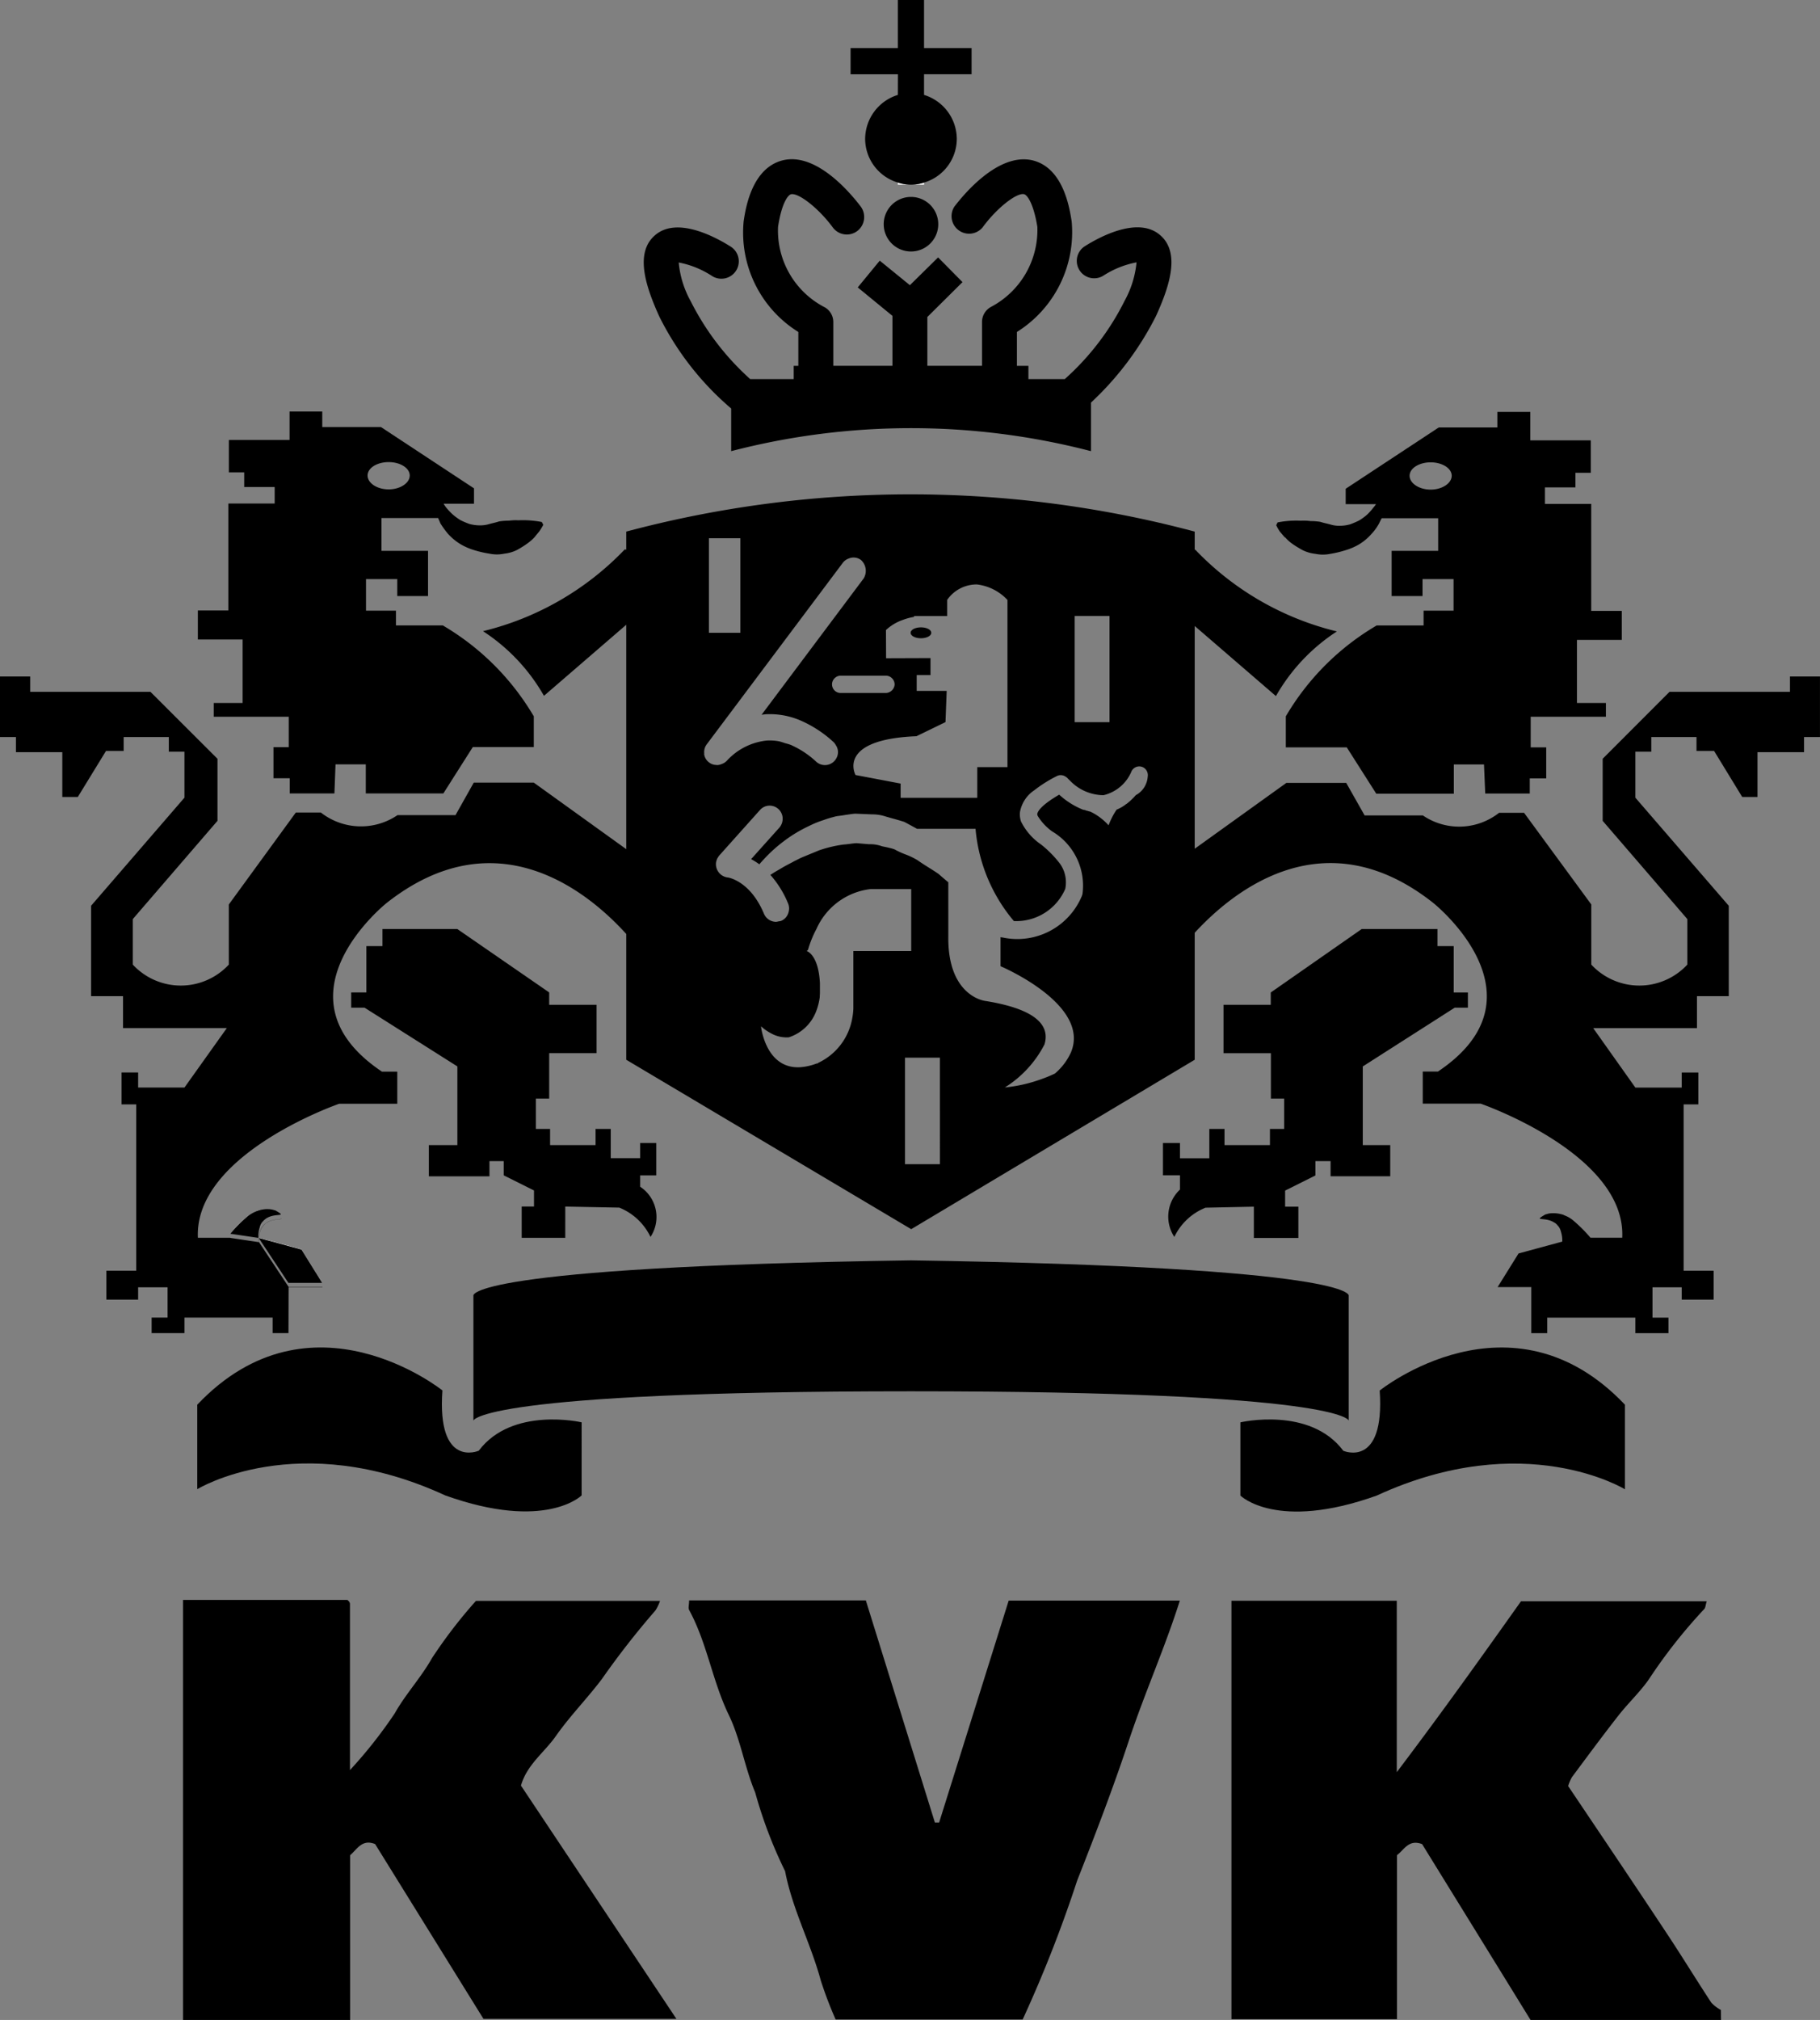
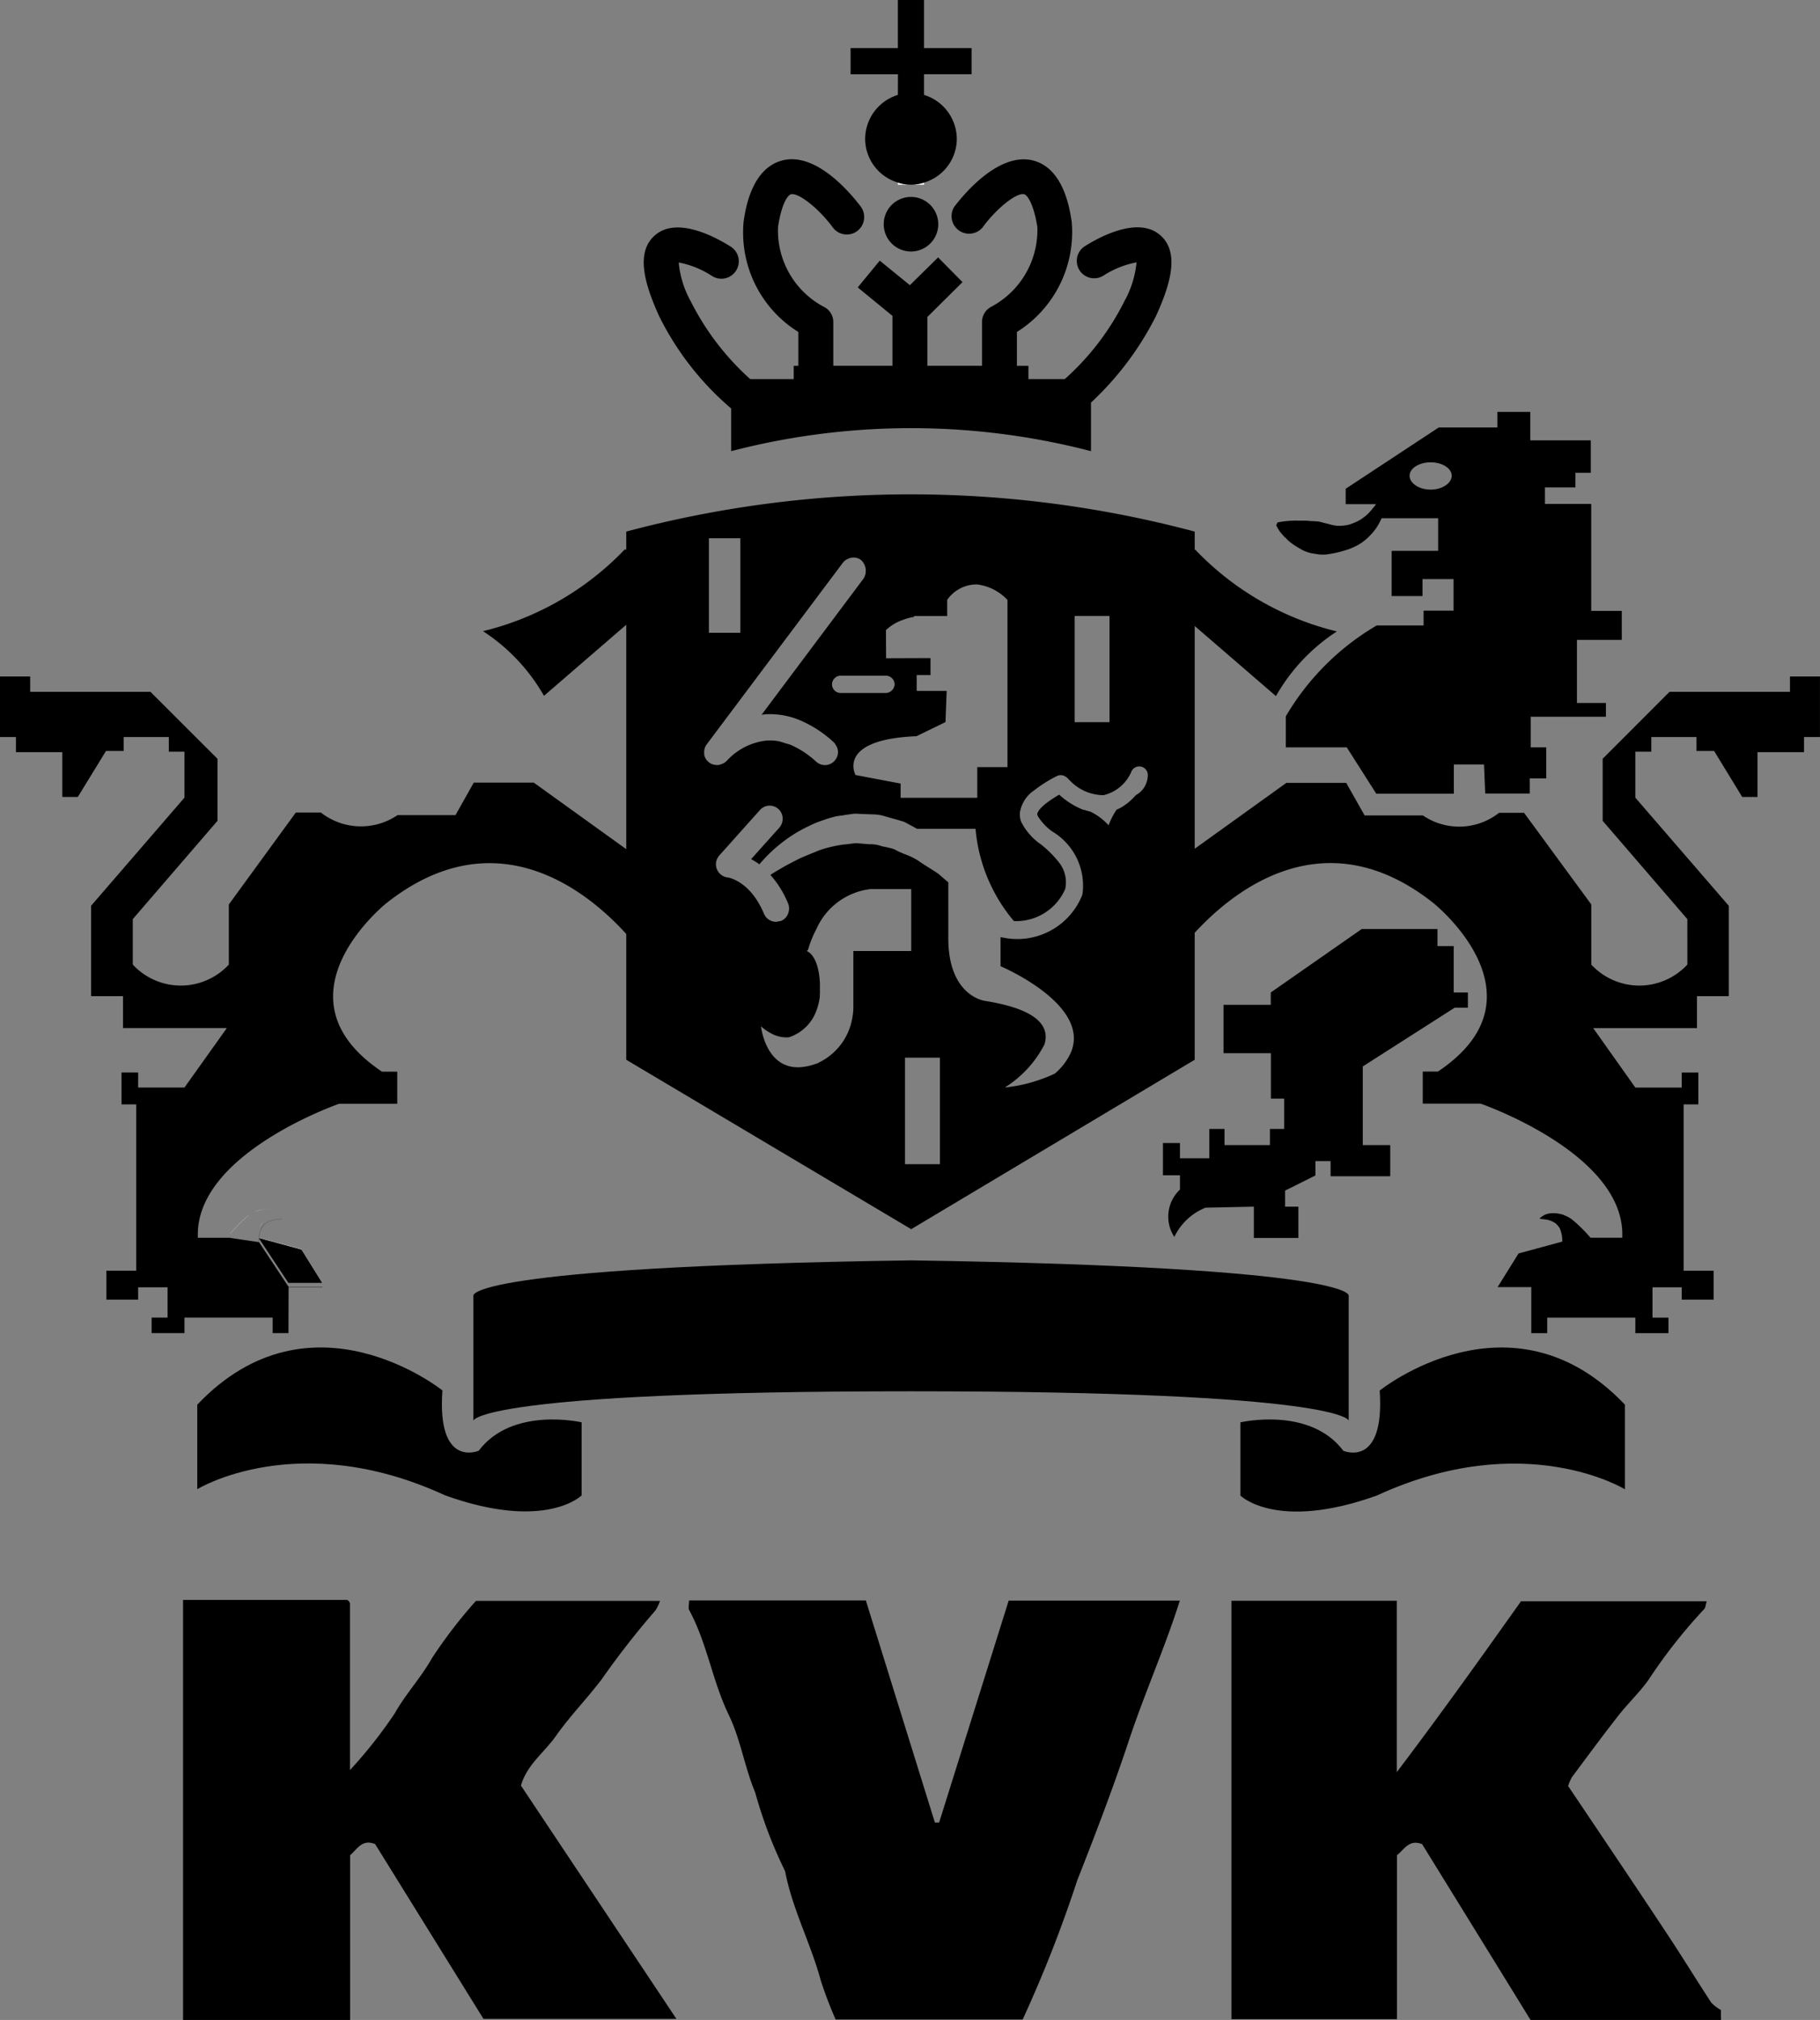
<svg xmlns="http://www.w3.org/2000/svg" id="Group_72174" data-name="Group 72174" width="70.396" height="78.11" viewBox="0 0 70.396 78.11">
  <rect x="0" y="0" width="70.396" height="78.11" fill="#808080" stroke="none" />
  <defs>
    <clipPath id="clip-path">
      <rect id="Rectangle_7102" data-name="Rectangle 7102" width="70.396" height="78.11" fill="none" />
    </clipPath>
  </defs>
  <g id="Group_72156" data-name="Group 72156" clip-path="url(#clip-path)">
-     <path id="Path_85213" data-name="Path 85213" d="M16.588,44.28v1.207h2.344V44.9h.551v.549l1.172.585v.621h-.476v1.211h1.685V46.657l2.088.04a2.28,2.28,0,0,1,1.209,1.134,1.4,1.4,0,0,0-.4-1.941v-.439h.622V44.2h-.622v.585H23.623V43.655h-.587v.625H21.277v-.625h-.549V42.481h.514V40.725h1.832V38.854H21.242v-.477l-3.555-2.453H14.793v.661h-.622v1.792h-.587v.589H14.1l3.591,2.272V44.28Z" />
    <path id="Path_85214" data-name="Path 85214" d="M44.982,44.2v1.247h.658V46a1.432,1.432,0,0,0-.218,1.831A2.273,2.273,0,0,1,46.629,46.7l1.869-.039v1.21H50.22v-1.21h-.513v-.622l1.172-.585V44.9h.587v.585h2.307V44.28H52.711V41.238l3.555-2.272h.511v-.588h-.549V36.585H55.6v-.661h-2.93l-3.518,2.454v.476H47.325v1.872h1.832v1.755h.512v1.174H49.12v.625H47.363v-.625h-.587v1.134H45.64V44.2Z" />
-     <path id="Path_85215" data-name="Path 85215" d="M9.384,27.184H8.268v.532h2.9v1.177h-.59v1.2h.628v.588h1.729l.043-1.124h1.171v1.124h3l1.138-1.792h2.36V27.7a9.879,9.879,0,0,0-3.519-3.515H15.315v-.572H14.157v-1.22h1.209v.655h1.19V21.3h-1.8V20.032h2.191c.026.066.058.128.084.2a3.4,3.4,0,0,0,.3.414,2.212,2.212,0,0,0,.453.38,2.362,2.362,0,0,0,.55.245,4.138,4.138,0,0,0,.6.139,1.386,1.386,0,0,0,.57,0,1.461,1.461,0,0,0,.491-.142,3.553,3.553,0,0,0,.392-.245,1.808,1.808,0,0,0,.293-.254c.071-.093.139-.169.187-.232a2.491,2.491,0,0,0,.148-.245l-.059-.106s-.1-.023-.271-.043a3.8,3.8,0,0,0-.63-.023,2.008,2.008,0,0,0-.369.014,2.406,2.406,0,0,0-.383.029c-.128.043-.25.066-.374.1a1.208,1.208,0,0,1-.392.052,1.5,1.5,0,0,1-.387-.056,3.1,3.1,0,0,1-.344-.148,2.331,2.331,0,0,1-.309-.229,2.535,2.535,0,0,1-.251-.271,1.514,1.514,0,0,1-.088-.132h1.176v-.595l-3.6-2.371H12.465v-.6H11.2v1.1H8.853v1.253h.593v.566h1.178v.638H8.833v4.137H7.653v1.121H9.384Zm5.649-9.315c.451,0,.815.231.815.519s-.364.536-.815.536-.815-.245-.815-.536.364-.519.815-.519" />
    <path id="Path_85216" data-name="Path 85216" d="M49.706,20.776a1.663,1.663,0,0,0,.281.254,4.266,4.266,0,0,0,.4.245,1.491,1.491,0,0,0,.495.142,1.4,1.4,0,0,0,.572,0,4.152,4.152,0,0,0,.585-.139,2.34,2.34,0,0,0,.557-.245,2.092,2.092,0,0,0,.446-.38,1.911,1.911,0,0,0,.3-.414c.036-.076.069-.138.1-.2h2.185V21.3h-1.8v1.749h1.195v-.655h1.2v1.22H55.063v.572H53.249A9.851,9.851,0,0,0,49.734,27.7v1.2h2.358l1.141,1.792h3V29.561H57.4l.047,1.124H59.17V30.1h.636v-1.2h-.6V27.716h2.909v-.532H60.995v-2.44h1.734V23.623H61.547V19.486H59.758v-.638h1.179v-.566h.594V17.029h-2.34v-1.1H57.916v.6H55.65l-3.6,2.371v.595h1.172a1.008,1.008,0,0,1-.1.132,2.158,2.158,0,0,1-.241.271,2.134,2.134,0,0,1-.313.229,3.378,3.378,0,0,1-.345.148,1.463,1.463,0,0,1-.382.056,1.137,1.137,0,0,1-.39-.052c-.128-.034-.249-.057-.384-.1a2.37,2.37,0,0,0-.378-.029,2.1,2.1,0,0,0-.378-.014,3.808,3.808,0,0,0-.63.023c-.158.02-.266.043-.266.043l-.052.106a1.8,1.8,0,0,0,.138.245c.056.063.114.139.2.232m5.636-2.907c.448,0,.814.231.814.519s-.366.536-.814.536-.815-.245-.815-.536.37-.519.815-.519" />
    <path id="Path_85217" data-name="Path 85217" d="M18.512,56.1s-1.617.7-1.4-2.334c0,0-5.087-4.081-9.482.552v3.267s3.886-2.391,9.591.241c3.889,1.392,5.276,0,5.276,0V55s-2.685-.625-3.981,1.1" />
    <path id="Path_85218" data-name="Path 85218" d="M52.166,54.931V50.1s.346-1.1-16.93-1.363C17.963,48.992,18.311,50.1,18.311,50.1v4.834S18.492,53.8,35.236,53.8s16.93,1.131,16.93,1.131" />
    <path id="Path_85219" data-name="Path 85219" d="M53.365,53.767c.208,3.035-1.406,2.334-1.406,2.334-1.294-1.729-3.982-1.1-3.982-1.1v2.831s1.393,1.392,5.275,0c5.711-2.633,9.6-.242,9.6-.242V54.319c-4.4-4.633-9.482-.552-9.482-.552" />
    <path id="Path_85220" data-name="Path 85220" d="M35.742,7.143V7.06a1.644,1.644,0,0,1-.5.083Z" fill="#fff" />
    <path id="Path_85221" data-name="Path 85221" d="M34.729,7.143h.5a1.643,1.643,0,0,1-.5-.083Z" fill="#fff" />
    <path id="Path_85222" data-name="Path 85222" d="M34.729,3.67a1.79,1.79,0,0,0-1.266,1.7,1.77,1.77,0,0,0,1.266,1.689,1.643,1.643,0,0,0,.5.083h.015a1.634,1.634,0,0,0,.5-.083A1.769,1.769,0,0,0,37.008,5.37a1.789,1.789,0,0,0-1.267-1.7v-.8H37.58V1.858H35.741V0H34.729V1.858H32.9V2.873h1.832Z" />
    <path id="Path_85223" data-name="Path 85223" d="M28.281,15.793v1.653a27.654,27.654,0,0,1,13.917,0V15.568a11.829,11.829,0,0,0,2.519-3.356c.493-1.088.957-2.414.17-3.108-.838-.751-2.322.036-2.919.413a.672.672,0,1,0,.707,1.144,3.6,3.6,0,0,1,1.285-.516A3.82,3.82,0,0,1,43.5,11.63a10.091,10.091,0,0,1-2.315,3.029H39.778v-.513h-.445V12.837a4.553,4.553,0,0,0,2.118-4.276c-.082-.516-.317-2.066-1.513-2.361-1.374-.32-2.755,1.442-3.026,1.793a.679.679,0,0,0,1.094.8c.536-.737,1.32-1.356,1.607-1.283.111.027.359.331.511,1.263a3.364,3.364,0,0,1-1.775,3.085.665.665,0,0,0-.366.6v1.686H35.869V12.258l1.36-1.349-.944-.956-1.091,1.075-1.166-.949-.851,1.035,1.342,1.1v1.931H32.231V12.46a.652.652,0,0,0-.375-.6,3.339,3.339,0,0,1-1.762-3.085c.14-.932.389-1.236.5-1.263.289-.069,1.077.546,1.618,1.283a.674.674,0,0,0,.942.142.682.682,0,0,0,.142-.945C33.03,7.642,31.639,5.86,30.274,6.2c-1.192.3-1.434,1.845-1.51,2.355a4.527,4.527,0,0,0,2.115,4.282v1.309H30.7v.513H29.017a10.2,10.2,0,0,1-2.3-3.009,3.791,3.791,0,0,1-.465-1.5,3.569,3.569,0,0,1,1.279.516.673.673,0,1,0,.708-1.144c-.6-.377-2.083-1.164-2.917-.413-.789.694-.323,2.02.181,3.134a11.272,11.272,0,0,0,2.78,3.555" />
    <path id="Path_85224" data-name="Path 85224" d="M34.181,8.67a1.055,1.055,0,0,0,2.11,0,1.055,1.055,0,0,0-2.11,0" />
    <path id="Path_85225" data-name="Path 85225" d="M10.191,47.216a.56.56,0,0,0-.141.244.68.68,0,0,1,.141-.244" fill="#fff" />
    <path id="Path_85226" data-name="Path 85226" d="M9.958,46.823a1.109,1.109,0,0,1,.383-.068,1.1,1.1,0,0,0-.389.065l-.032.009c-.019.008-.038.025-.058.033.022-.009.043-.021.064-.029l.032-.01" fill="#fff" />
    <path id="Path_85227" data-name="Path 85227" d="M10.646,46.8l-.071-.018.076.021-.005,0" fill="#fff" />
    <path id="Path_85228" data-name="Path 85228" d="M9.589,47.024c.018-.015.037-.024.055-.037-.02.014-.041.019-.06.034a5.523,5.523,0,0,0-.684.684h.007a5.814,5.814,0,0,1,.682-.682" fill="#fff" />
-     <path id="Path_85229" data-name="Path 85229" d="M35.621,24.681c.218,0,.4-.091.4-.211s-.179-.211-.4-.211-.4.093-.4.211.177.211.4.211" />
    <path id="Path_85230" data-name="Path 85230" d="M69.235,26.16v.592H64.576L61.99,29.341v2.4l3.275,3.8V37.3a2.533,2.533,0,0,1-3.715,0V34.975l-2.6-3.544h-.968a2.493,2.493,0,0,1-2.948.1H52.782l-.711-1.257H49.755L46.21,32.82V24.206l3.142,2.711a7.254,7.254,0,0,1,2.357-2.5,11.239,11.239,0,0,1-5.477-3.161.051.051,0,0,0-.022,0v-.7a42.678,42.678,0,0,0-21.987,0v.7a.307.307,0,0,0-.058-.01,11.262,11.262,0,0,1-5.483,3.161,7.271,7.271,0,0,1,2.358,2.5l3.183-2.748v8.677l-3.577-2.573H18.325l-.706,1.257H15.376a2.515,2.515,0,0,1-2.965-.1h-.969L8.851,34.975V37.3a2.533,2.533,0,0,1-3.715,0V35.541l3.276-3.8v-2.4L5.819,26.752H1.167V26.16H0V28.5H.616v.585H2.41v1.733h.6l1.09-1.779h.683V28.5H6.53v.566h.605v1.778l-3.611,4.18V38.52H4.758v1.234H8.774l-1.639,2.3H5.343v-.582H4.7v1.233h.57v6.432H4.115v1.118H5.343v-.477H6.482V50.95H5.865v.6h1.27v-.6h3.411v.6h.612l.005-1.772h1.311l-.007-.01h-1.3l-1.148-1.734-.008,0v-.009h0a1.208,1.208,0,0,1,.051-.4.559.559,0,0,1,.141-.245.37.37,0,0,1,.056-.056.271.271,0,0,1,.063-.046c.362-.228.845-.02.342-.308h0c.493.282.016.077-.347.305a.609.609,0,0,0-.061.046.309.309,0,0,0-.058.056.518.518,0,0,0-.139.245,1.142,1.142,0,0,0-.052.41l-1.086-.161,0,0-.02-.007H7.654c-.15-3.243,5.468-5.184,5.468-5.184h2.244v-1.24h-.591c-4.358-2.917.181-6.524.181-6.524,4.255-3.353,7.8-.417,9.267,1.2V40.98l11.022,6.551L46.21,40.98V36.07c1.488-1.62,5.011-4.484,9.224-1.157,0,0,4.545,3.607.182,6.524h-.585v1.24h2.238s5.628,1.941,5.478,5.184H61.518a5.723,5.723,0,0,0-.684-.681,1.154,1.154,0,0,0-.336-.188.1.1,0,0,0-.031-.017,1.242,1.242,0,0,0-.561-.049c-.041.01-.087.026-.133.036-.5.291-.022.076.342.311a.228.228,0,0,1,.061.04.3.3,0,0,1,.058.059.5.5,0,0,1,.139.248,1.093,1.093,0,0,1,.053.394l-.032.006-1.658.45-.809,1.3h1.312l-.01.01v1.772h.616v-.6h3.409v.6h1.28v-.6h-.617V49.779h1.131v.477h1.234V49.138H65.121V42.706h.569V41.473h-.642v.582H63.254l-1.631-2.3h4.015V38.52h1.229V35.025l-3.613-4.18V29.067h.617V28.5h1.748v.539H66.3l1.087,1.779h.592V29.086h1.8V28.5h.616V26.16ZM41.568,23.819h1.347v4.106H41.568Zm-7.3.545h0v0a1.816,1.816,0,0,1,.649-.391,2.145,2.145,0,0,1,.437-.118v-.033h1.283v-.625l.01-.015a1.385,1.385,0,0,1,1.14-.582,1.92,1.92,0,0,1,1.181.6v6.464H37.8v1.187H34.835V30.3l-1.744-.331s-.759-1.375,2.356-1.5l1.124-.546.046-1.206h-1.16v-.612h.534v-.658l-1.718.006h0Zm.336,2.1a.355.355,0,0,1-.334.334H32.519a.335.335,0,0,1-.337-.334.331.331,0,0,1,.1-.237.337.337,0,0,1,.236-.1h1.749a.344.344,0,0,1,.336.337M27.42,20.813v0h1.215v0h0V24.47H27.42Zm-.179,8.337a.5.5,0,0,1,.093-.365L32.6,21.762a.491.491,0,0,1,.23-.165.476.476,0,0,1,.474.059.566.566,0,0,1,.1.714l-3.948,5.271c.041-.01.093-.01.139-.02a3,3,0,0,1,1.365.238,4.566,4.566,0,0,1,1.292.847.541.541,0,0,1,.08.113.478.478,0,0,1,.041.455.548.548,0,0,1-.1.153.5.5,0,0,1-.7.03,3.519,3.519,0,0,0-.943-.633c-.007,0-.013-.008-.019-.011a2.438,2.438,0,0,0-.249-.076,2.231,2.231,0,0,0-.229-.071,1.983,1.983,0,0,0-.472-.03,2.434,2.434,0,0,0-1.535.768.512.512,0,0,1-.221.144.5.5,0,0,1-.171.038h0a.3.3,0,0,1-.032-.006.46.46,0,0,1-.279-.1.483.483,0,0,1-.189-.326M33.007,39a2.407,2.407,0,0,1-.042.37A2.35,2.35,0,0,1,31.647,41.1s-.009,0-.009.017c-.017,0-.022.006-.037.02l.005-.02a2.209,2.209,0,0,1-.651.151c-1.25.075-1.489-1.351-1.517-1.555l0-.025a1.792,1.792,0,0,0,.386.27,1.225,1.225,0,0,0,.687.154,1.686,1.686,0,0,0,1.055-1,2.338,2.338,0,0,0,.142-.56c0-.02,0-.046,0-.056a1.133,1.133,0,0,0,.006-.146c0-.114,0-.213,0-.314v-.016c-.057-1.121-.512-1.244-.512-1.244l0,0h0l.051-.046a4.056,4.056,0,0,1,.327-.809A2.621,2.621,0,0,1,33.67,34.38h1.575v2.394H33.007Zm3.348,6.018h-1.35V40.9h1.35Zm7.977-14.721a.859.859,0,0,1-.382.44c-.007,0-.007.007-.015.007a2.551,2.551,0,0,1-.355.338c-.007.005-.015.007-.022.012a1.551,1.551,0,0,1-.369.215,2.693,2.693,0,0,0-.184.316,2.906,2.906,0,0,0-.126.289,2.32,2.32,0,0,0-.527-.434,1.685,1.685,0,0,0-.194-.1.241.241,0,0,1-.093-.027l-.013,0a.244.244,0,0,1-.091-.033h0a.047.047,0,0,1-.023,0,.13.13,0,0,0-.025-.006H41.9a3.033,3.033,0,0,1-.931-.585c-.733.426-.841.668-.849.754a.212.212,0,0,0,.022.074,2.057,2.057,0,0,0,.556.594,2.437,2.437,0,0,1,1.171,2.423.542.542,0,0,1-.025.076A2.705,2.705,0,0,1,38.8,36.256c-.034-.006-.068-.01-.1-.017v1.124s3.5,1.476,2.723,3.332a2.337,2.337,0,0,1-.62.818,4.715,4.715,0,0,1-.48.2,5.784,5.784,0,0,1-1.456.338l.006,0h-.006A4.251,4.251,0,0,0,40.4,40.385c.2-.663-.2-1.346-2.294-1.68,0,0-1.457-.165-1.426-2.5V34.116c-.124-.1-.249-.209-.373-.318-.26-.182-.544-.34-.814-.532a2.791,2.791,0,0,0-.46-.223,3.173,3.173,0,0,1-.436-.2,1.729,1.729,0,0,0-.192-.055c-.033-.007-.066-.017-.1-.024l-.191-.04a1.32,1.32,0,0,0-.431-.079.545.545,0,0,0-.058,0l-.021,0-.479-.041c-.162.01-.322.043-.493.053a4.881,4.881,0,0,0-.959.228c-.187.08-.374.153-.558.231a2.951,2.951,0,0,0-.327.153c-.061.026-.116.06-.174.091-.121.062-.238.123-.35.189-.084.05-.169.1-.251.147-.051.029-.1.061-.15.093l-.066.042a3.857,3.857,0,0,1,.689,1.114.5.5,0,0,1,.019.309.494.494,0,0,1-.292.356.476.476,0,0,1-.1.018.5.5,0,0,1-.1.018h0a.51.51,0,0,1-.461-.307c-.532-1.276-1.379-1.409-1.414-1.409a.518.518,0,0,1-.439-.6c0-.006,0-.012.006-.019a.536.536,0,0,1,.036-.109.22.22,0,0,1,.021-.032.531.531,0,0,1,.052-.081l1.577-1.762a.5.5,0,0,1,.716-.043.479.479,0,0,1,.119.162.491.491,0,0,1,.046.188.528.528,0,0,1-.128.371l-.726.809-.365.408a2.921,2.921,0,0,1,.319.2c.067-.083.14-.159.223-.249a5.668,5.668,0,0,1,.731-.651,5.308,5.308,0,0,1,.953-.575,3.736,3.736,0,0,1,.565-.232,4.073,4.073,0,0,1,.4-.124,1.167,1.167,0,0,1,.2-.041c.091-.01.182-.025.273-.04l.1-.014c.087-.013.174-.027.261-.032h0l.653.027c.014,0,.027,0,.041,0a1.671,1.671,0,0,1,.5.087l.1.028.078.023c.184.05.365.1.532.155.165.089.332.179.487.265h2.264a6.377,6.377,0,0,0,1.483,3.568,2.065,2.065,0,0,0,1.987-1.244A1.247,1.247,0,0,0,41,33.4a4.214,4.214,0,0,0-.732-.744,2.305,2.305,0,0,1-.776-.891.85.85,0,0,1-.04-.366A1.282,1.282,0,0,1,40,30.563a5.151,5.151,0,0,1,.868-.548.332.332,0,0,1,.344.015.36.36,0,0,1,.071.052s.042.047.109.11a1.812,1.812,0,0,0,1.292.557,1.562,1.562,0,0,0,1.087-.935.334.334,0,0,1,.456-.136.343.343,0,0,1,.165.357.814.814,0,0,1-.059.258" />
    <path id="Path_85231" data-name="Path 85231" d="M10.575,46.785c-.019-.005-.04-.01-.058-.016a.984.984,0,0,0-.176-.014,1.019,1.019,0,0,1,.171.014l.063.016" fill="#fff" />
    <path id="Path_85232" data-name="Path 85232" d="M9.644,46.987a1.233,1.233,0,0,1,.218-.125,1.182,1.182,0,0,0-.218.125" fill="#fff" />
-     <path id="Path_85233" data-name="Path 85233" d="M10.046,47.458a.51.51,0,0,1,.139-.245.31.31,0,0,1,.058-.056.609.609,0,0,1,.061-.046c.362-.228.839-.022.347-.305l-.076-.02-.063-.016a1.023,1.023,0,0,0-.171-.015,1.114,1.114,0,0,0-.383.068l-.031.01c-.022.008-.043.02-.064.03a1.235,1.235,0,0,0-.219.124c-.018.014-.037.023-.055.038a5.817,5.817,0,0,0-.682.682l1.086.161a1.14,1.14,0,0,1,.053-.41" />
    <path id="Path_85234" data-name="Path 85234" d="M10.007,47.873l1.651.448.8,1.286h.006l-.808-1.3L10,47.861h0Z" fill="#fff" />
    <path id="Path_85235" data-name="Path 85235" d="M10.007,47.873l1.148,1.734H12.46l-.8-1.286Z" />
    <path id="Path_85236" data-name="Path 85236" d="M10,47.861h0Z" fill="#fff" />
    <path id="Path_85237" data-name="Path 85237" d="M66.568,78.11H59.2c-1.4-2.274-2.813-4.561-4.194-6.8-.512-.194-.68.2-.972.429v6.34H47.632V61.9h6.394v6.628c1.736-2.293,3.267-4.442,4.806-6.61h7.182c-.043.139-.044.251-.1.307a20.275,20.275,0,0,0-2.148,2.729c-.346.489-.792.906-1.163,1.38-.614.783-1.205,1.585-1.8,2.384a1.589,1.589,0,0,0-.148.347c1.277,1.9,2.549,3.784,3.8,5.676.592.891,1.15,1.806,1.737,2.7a1.456,1.456,0,0,0,.369.281Z" />
    <path id="Path_85238" data-name="Path 85238" d="M7.08,61.868h6.355a.446.446,0,0,1,.07.067.166.166,0,0,1,.031.084c0,2.081,0,4.162,0,6.429a17.882,17.882,0,0,0,1.733-2.195c.425-.755,1.015-1.379,1.439-2.134a18.772,18.772,0,0,1,1.7-2.213h7.12a1.613,1.613,0,0,1-.177.369,32.108,32.108,0,0,0-2.076,2.659c-.57.752-1.238,1.432-1.777,2.2-.44.629-1.116,1.1-1.348,1.913,1.989,2.983,3.973,5.96,6.013,9.021H18.7l-4.191-6.76c-.5-.2-.68.182-.966.432V78.11H7.08Z" />
    <path id="Path_85239" data-name="Path 85239" d="M26.649,61.887H33.49l2.67,8.587h.165q1.341-4.275,2.69-8.58h6.62c-.582,1.838-1.366,3.587-1.967,5.4-.608,1.831-1.3,3.64-2.005,5.428a50.471,50.471,0,0,1-2.107,5.37H32.322a15.183,15.183,0,0,1-.576-1.513c-.387-1.432-1.1-2.757-1.379-4.222a17.39,17.39,0,0,1-1.156-3.041c-.409-.972-.565-2.056-1.022-3-.637-1.314-.837-2.779-1.535-4.06-.041-.076,0-.193,0-.37" />
  </g>
</svg>